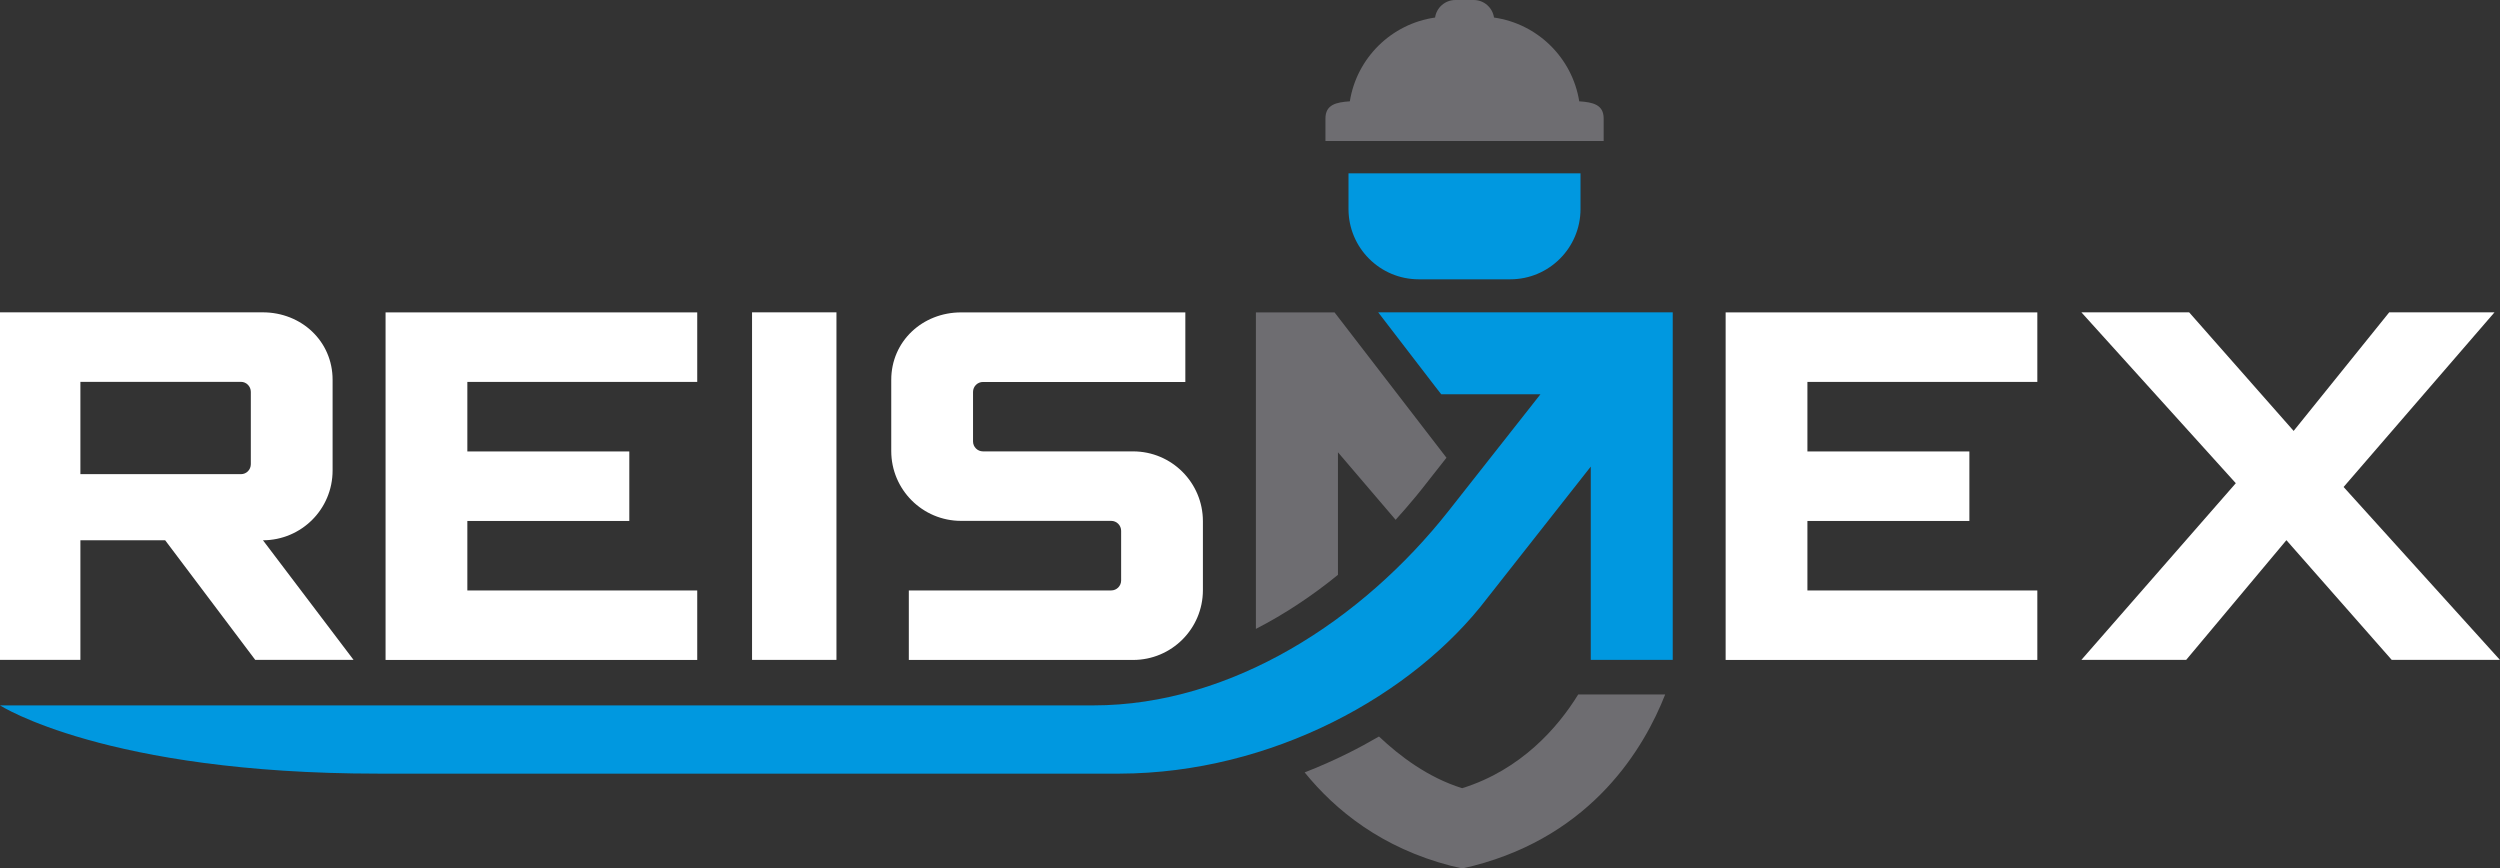
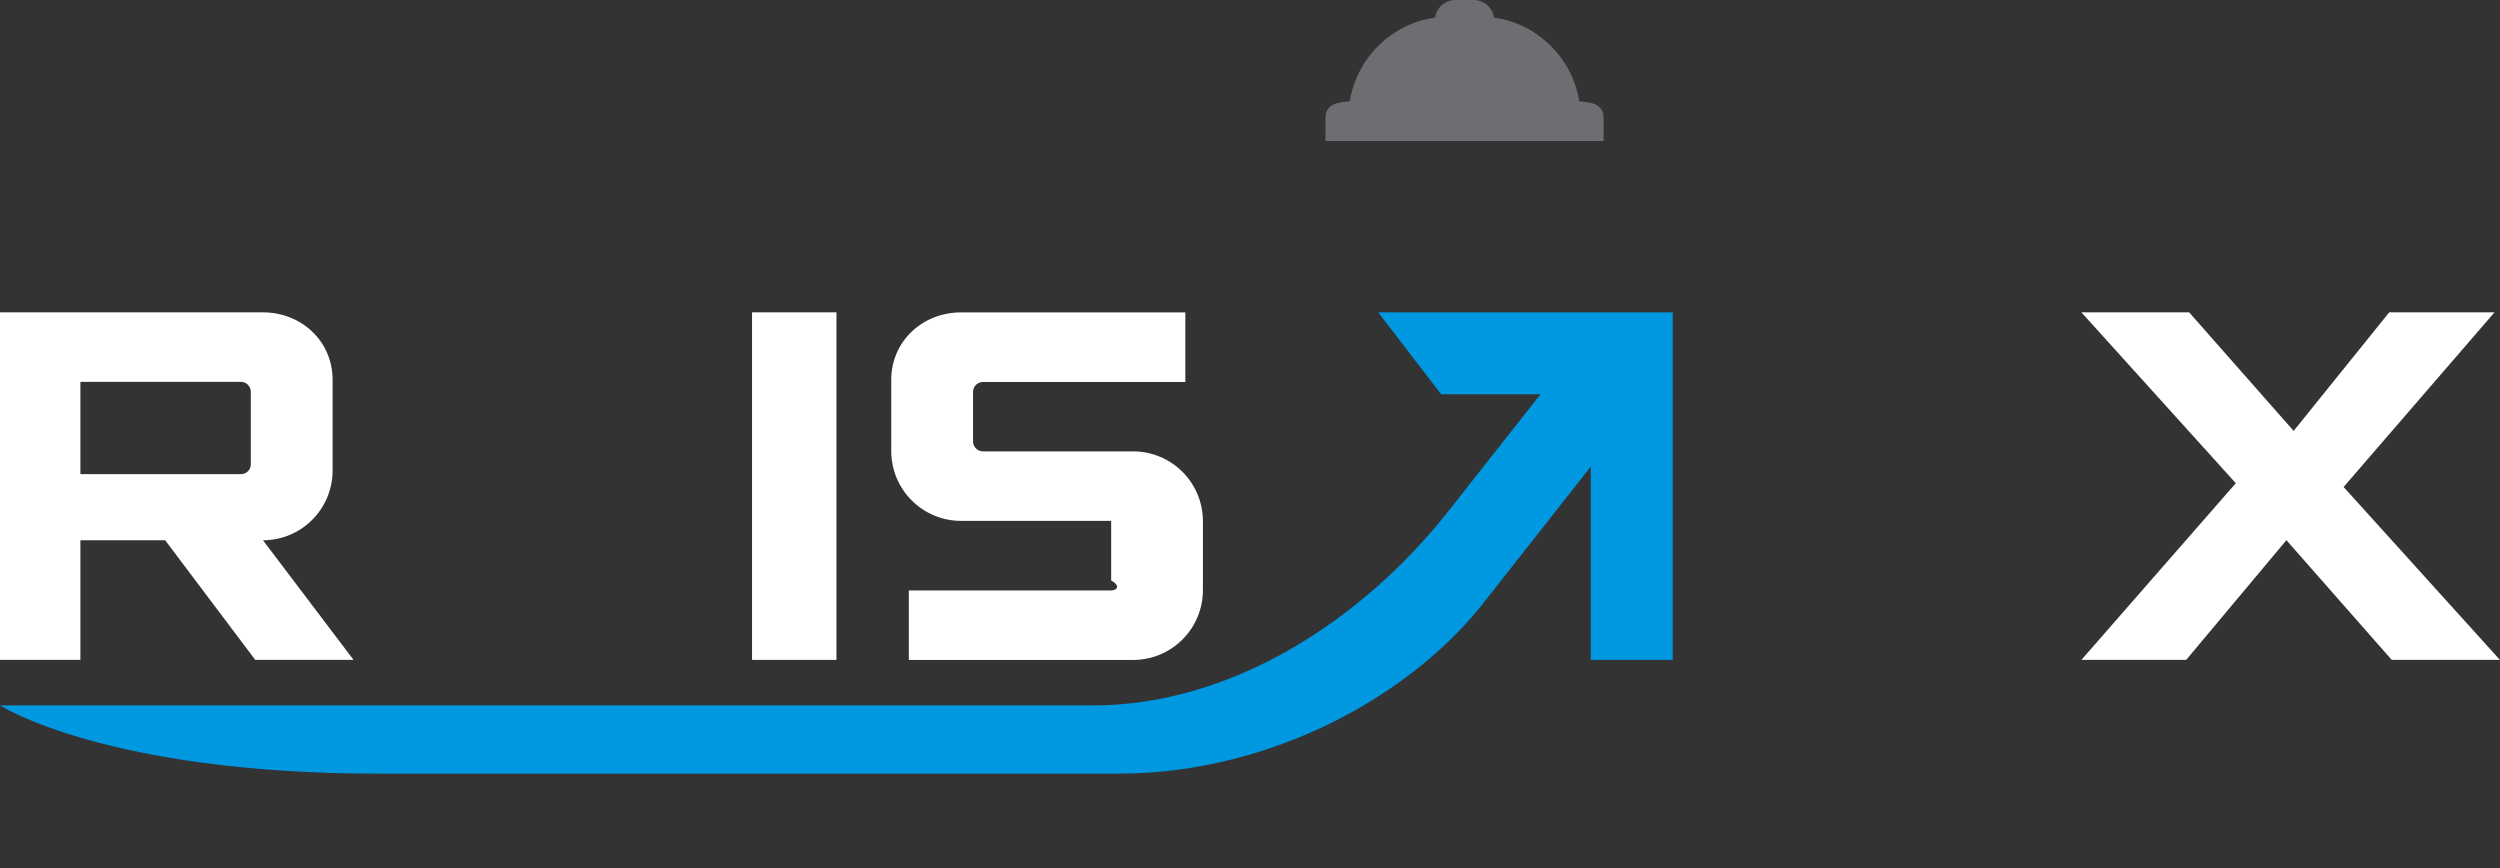
<svg xmlns="http://www.w3.org/2000/svg" width="380" height="132" viewBox="0 0 380 132" fill="none">
  <rect x="0" y="0" width="380" height="132" fill="#333333" stroke="none" />
-   <path d="M58.606 100.312H105.979V89.751H71.037V79.186H95.655V68.62H71.037V58.05H105.979V47.484H58.606V100.312Z" fill="white" />
-   <path d="M262.297 100.312H309.674V89.751H274.727V79.186H299.346V68.62H274.727V58.05H309.674V47.484H262.297V100.312Z" fill="white" />
  <path d="M356.226 74.022L379.164 47.475H363.161L348.632 65.5L332.75 47.475H316.371L339.842 73.448L316.371 100.303H332.298L347.534 82.108L363.542 100.303H379.988L356.226 74.022Z" fill="white" />
  <path d="M127.141 47.475H114.311V100.303H127.141V47.475Z" fill="white" />
-   <path d="M172.232 68.611H149.415C148.577 68.611 147.9 67.934 147.9 67.096V59.574C147.9 58.736 148.577 58.059 149.415 58.059H180.171V47.484H146.08C140.221 47.484 135.47 51.873 135.47 57.732V68.562C135.47 74.421 140.221 79.172 146.08 79.172H168.897C169.735 79.172 170.412 79.849 170.412 80.687V88.232C170.412 89.07 169.735 89.747 168.897 89.747H138.141V100.312H172.232C178.091 100.312 182.842 95.561 182.842 89.702V79.222C182.842 73.363 178.091 68.611 172.232 68.611Z" fill="white" />
+   <path d="M172.232 68.611H149.415C148.577 68.611 147.9 67.934 147.9 67.096V59.574C147.9 58.736 148.577 58.059 149.415 58.059H180.171V47.484H146.08C140.221 47.484 135.47 51.873 135.47 57.732V68.562C135.47 74.421 140.221 79.172 146.08 79.172H168.897V88.232C170.412 89.07 169.735 89.747 168.897 89.747H138.141V100.312H172.232C178.091 100.312 182.842 95.561 182.842 89.702V79.222C182.842 73.363 178.091 68.611 172.232 68.611Z" fill="white" />
  <path d="M39.967 82.126C45.848 82.099 50.555 77.366 50.555 71.511V57.723C50.555 51.868 45.821 47.475 39.94 47.475H0V100.303H12.22V82.122H25.107L38.797 100.303H53.742L39.972 82.122L39.967 82.126ZM38.125 70.548C38.125 71.404 37.457 72.072 36.628 72.072H12.22V58.041H36.628C37.457 58.041 38.125 58.736 38.125 59.565V70.548Z" fill="white" />
-   <path d="M204.973 26.349V31.773C204.973 37.672 209.756 42.455 215.655 42.455H229.556C235.455 42.455 240.238 37.672 240.238 31.773V26.349H204.968H204.973Z" fill="#0098E0" />
  <path d="M240.045 15.402C238.987 8.804 233.725 3.613 227.09 2.667C226.866 1.157 225.571 0 224.002 0H221.218C219.649 0 218.349 1.161 218.13 2.667C211.495 3.613 206.228 8.804 205.175 15.402C203.104 15.541 201.468 15.9 201.468 18.007V21.427H243.757V18.007C243.757 15.9 242.121 15.541 240.05 15.402H240.045Z" fill="#6E6D71" />
  <path d="M209.487 47.475L218.205 58.825L219.071 59.933H234.146L220.164 77.684C207.115 94.234 187.226 107.22 166.185 107.22H0C0 107.22 16.079 117.593 57.481 117.593H170.197C193.246 117.53 214.826 105.718 226.104 90.863L241.798 70.92V100.303H254.255V47.475H209.487Z" fill="#0098E0" />
-   <path d="M239.884 105.562C236.804 110.578 231.187 117.015 222.249 119.807C217.036 118.18 212.768 114.93 209.603 111.949C208.075 112.837 206.51 113.689 204.906 114.486C202.745 115.562 200.54 116.535 198.307 117.405C202.987 123.174 210.025 128.88 220.532 131.601L222.249 132L223.966 131.601C242.161 126.894 249.956 113.581 253.107 105.562H239.879H239.884Z" fill="#6E6D71" />
-   <path d="M203.368 87.367V68.746L212.136 79.011C213.118 77.922 214.234 76.644 215.238 75.425C215.502 75.097 215.771 74.77 216.036 74.439L219.864 69.575L202.852 47.484H190.897V95.592C195.196 93.378 199.387 90.621 203.368 87.375V87.367Z" fill="#6E6D71" />
</svg>